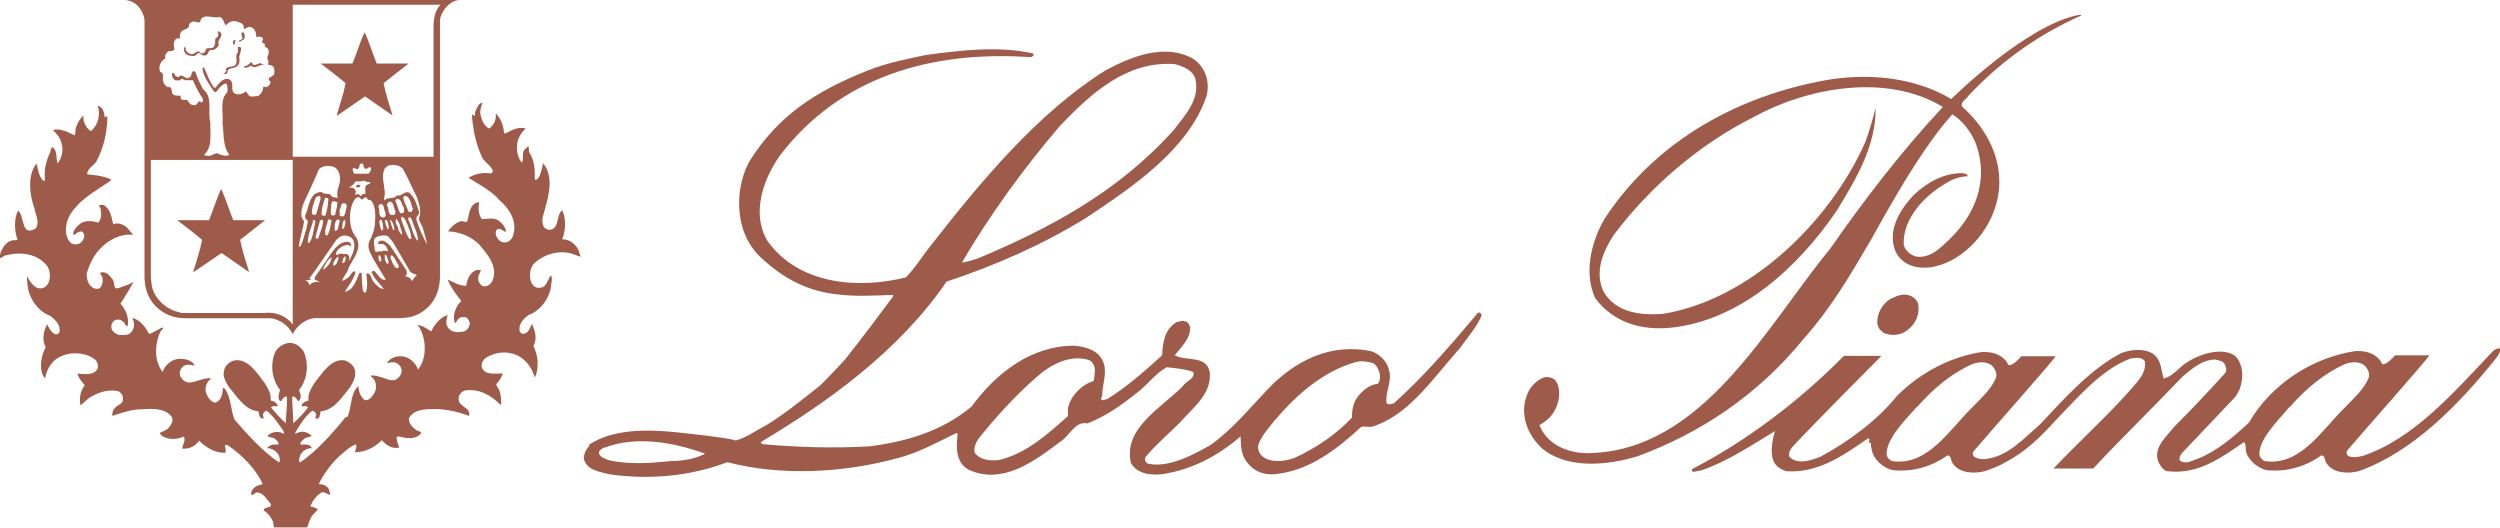
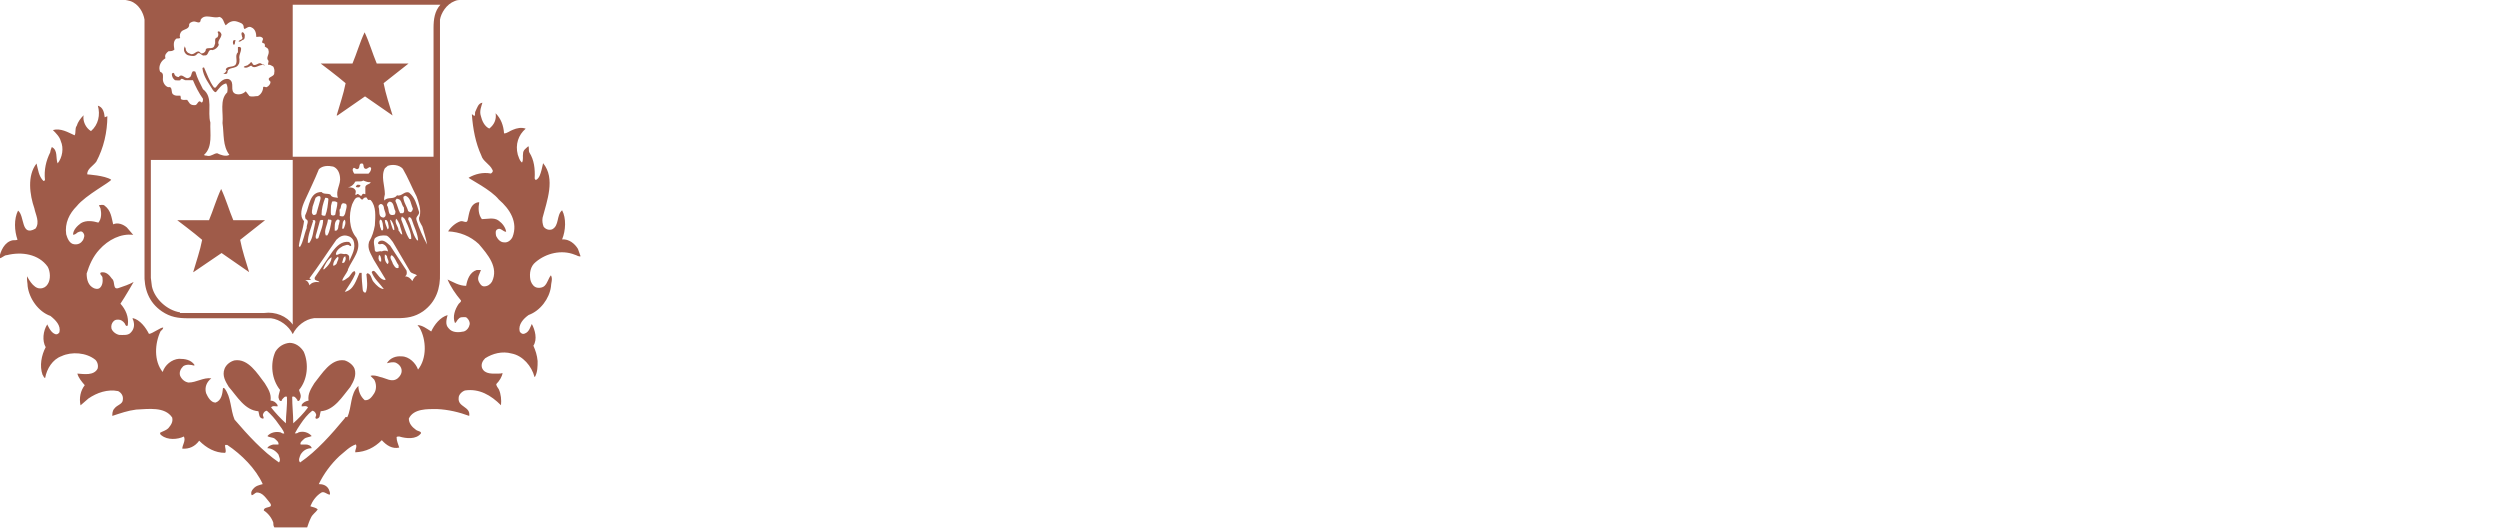
<svg xmlns="http://www.w3.org/2000/svg" id="Livello_2" viewBox="0 0 236.83 50">
  <defs>
    <style>.cls-1{fill:#9f5b49;fill-rule:evenodd;}</style>
  </defs>
  <g id="Layer_1">
-     <path class="cls-1" d="m177.08,41.98v-.4c-.05-.1-.15,0-.2,0-2.31,1.6-4.66,3.26-7.67,3.06-.45-.15-.9-.4-1.15-.85-.55-1.1.1-2.96.1-2.96-2.31,1.4-4.56,2.91-7.07,3.76-.25-.05-.9.35-.8-.15,5.07-2.61,10.08-6.37,14.39-10.73,1.1,0,3.61,0,3.56,0-2.26,2.26-5.87,5.92-8.07,8.22-.3.35-.85.8-.65,1.35.8.8,2.11.3,2.91,0,2.61-1.4,5.37-3.41,7.27-5.77,2.21-2.21,5.07-3.71,8.02-4.16,1-.05,1.91.2,2.46,1.05,0,.05,0,.15.15.2.35,0,.9-.55,1.15-.85h3.26c-.65.9-5.87,6.77-7.72,8.93-.2.2-.15.4,0,.6.4.2.65.25,1.1.2,2.11-.25,3.56-1.91,5.17-3.31,2.31-2.46,4.81-5.27,7.67-6.72.9-.35,2.26-.5,3.11.15.7.6.65,1.5.9,2.26.75-.15,1.4-.95,2.01-1.4.5-.35,1-.6,1.4-.75,1-.4,2.41-.65,3.36,0,.8.85.8,2.06.45,3.11-.15.3-.3.65-.55.9-1.6,1.71-3.21,3.36-4.81,5.07-.2.2-.4.45-.35.8.55.5,1.25,0,1.76-.15,1.76-.7,3.31-2.01,4.81-3.41,2.16-3.71,6.07-6.17,10.08-6.77,1-.05,1.91.2,2.46,1.05,0,.05,0,.15.15.2.35,0,.9-.55,1.15-.85h3.26c-.65.9-5.87,6.77-7.72,8.93-.2.2-.15.4,0,.6.4.2,1,.1,1.4,0,4.81-1.6,8.63-6.02,12.29-9.88.2-.2.45-.35.7-.3.1.3-.15.6-.3.85-3.56,4.46-7.97,8.98-13.09,10.78-1,.25-2.31.2-2.96-.65-.3-.3-.15-.8-.55-.85-1.5,1.05-3.26,1.6-5.22,1.4-.85-.2-1.81-1-1.96-1.91,0-.3,0-.55-.15-.75-2.21,1.5-4.36,3.11-7.27,2.76-.35,0-.85-.7-.95-1.2-.2-1.25.9-2.11,1.6-3.01,1.65-1.65,3.26-3.36,4.81-5.07.2-.25.1-.55,0-.8-.15-.35-.55-.4-.9-.5-1.25,0-2.21.85-3.16,1.65-2.81,2.96-5.67,5.72-8.43,8.68h-3.76c2.36-2.51,5.27-5.12,7.52-7.72.5-.6,1.25-1.3,1.15-2.41-.3-.5-.9-.35-1.35-.3-2.76,1-5.07,3.76-7.12,5.87-1.4,1.55-2.91,3.01-4.66,3.91-.65.4-1.35.65-2.06.9-1,.25-2.31.2-2.96-.65-.3-.3-.15-.8-.55-.85-1.5,1.05-3.26,1.6-5.22,1.4-.85-.2-1.81-1-1.96-1.91,0,0-.1-.4-.1-.7l-.15.05Zm4.56-3.46c1.55-1.76,3.31-3.21,5.27-4.06.6-.2,1.45-.25,1.91.3.2.3.4.65.25,1.05-.4,1-1.3,1.81-2.11,2.66-2.26,2.16-4.26,5.67-7.67,5.22-.25-.05-.4-.25-.55-.5-.2-1.45,1.65-3.31,2.86-4.66h.05Zm35.31,0c1.55-1.76,3.31-3.21,5.27-4.06.6-.2,1.45-.25,1.91.3.2.3.4.65.25,1.05-.4,1-1.3,1.81-2.11,2.66-2.26,2.16-4.26,5.67-7.67,5.22-.25-.05-.4-.25-.55-.5-.2-1.45,1.71-3.31,2.86-4.66h.05Zm-37.91-10.18c.55-.25,1.2-.6,1.86-.35.4.15.7.45.8.75.2,1-.2,1.96-1.05,2.56-.6.5-1.6.55-2.26.2-.25-.25-.4-.25-.55-.85-.05-.95.45-1.81,1.2-2.31h0Zm-32.8,7.42c.35-.1.75,0,1.05.2.65.8.45,2.11,0,2.91-.3.6-.85,1.05-1.45,1.4.7,1.86,2.71,2.66,4.56,2.66,10.88-.15,16.9-11.99,22.97-19.36,3.21-4.61,6.67-9.13,10.68-13.44-5.37-3.26-12.94-1.81-18,1-4.91,2.46-9.63,6.42-13.14,11.08-1,1.5-1.91,3.51-1,5.42,1.15,1.96,3.41,2.26,5.57,2.11,8.22-1.3,15.85-8.68,19.21-16.25.4-1.05.7-2.16,1-3.26h0c0,3.66-1.86,6.72-3.66,9.68-3.71,5.47-9.18,10.43-15.7,11.13-2.86.3-5.52-.5-7.22-2.81-1.1-2.41-.35-5.37.9-7.52,5.02-7.62,13.04-11.79,21.41-13.19,4.01-.6,8.12-.1,11.43,1.86,0,0,7.07-7.02,12.09-7.97.05,0,.2,0,.25.05h0c-3.91,1.71-7.57,4.26-10.68,7.57-.2.35-.8.6-.65,1.05,2.76,2.46,4.36,6.02,3.11,9.68-.85,2.61-3.31,5.17-6.12,5.57-1.3.15-2.61-.2-3.26-1.45-.85-2.01.35-3.96,1.71-5.42,1.3-1.2,2.81-2.06,4.61-2.06.2.05.45.05.5.3-.55,0-1.35.2-1.96.6-2.06,1.15-4.21,3.36-4.11,5.87.1.55.7,1.05,1.25,1.15,1.1.1,1.86-.5,2.61-1.2,2.96-2.61,4.31-6.07,2.91-9.68-.45-1-1.2-2.01-2.16-2.61-3.51,3.81-7.82,12.24-7.92,12.24-1.81,3.11-3.66,6.22-6.17,9.03-4.36,5.37-9.88,8.98-15.75,11.13-2.81.85-6.62,1.25-9.03-.75-1.4-1.3-2.16-3.26-1.4-5.12.25-.7.85-1.3,1.55-1.6h0Zm-25.38,3.96c2.06-2.46,4.66-4.61,7.57-5.42.5-.15,1.15-.05,1.65.1.4.25.55.7.65,1.1,0,.3,0,.65-.2.85-.85.1-1.55.7-2.06,1.45-.3.5-.4,1.1-.4,1.76-1.55,1.65-3.46,2.91-5.42,3.81-.9.35-2.21.5-3.01-.1-.4-.3-.55-.8-.4-1.25.35-.85,1-1.55,1.6-2.31h0Zm-28.18,1.86c1.6-2.01,3.46-4.06,5.47-5.82,1.4-1.25,3.21-2.21,5.02-1.65.4.2.55.6.55,1-.05.35,0,.7-.15,1-1.05.3-2.11,1.35-2.36,2.41-.1.25,0,.65-.05.9-2.01,1.81-4.01,3.56-6.52,4.16-.85.1-1.81,0-2.31-.7-.1-.45.1-.9.35-1.3Zm7.77-29.69c3.06-3.21,6.37-6.12,10.83-5.82.75.2,1.71.55,1.96,1.4.45,1.96-.95,3.41-2.06,4.86-5.32,5.92-11.84,9.33-18.51,12.14-.5.15-1.05.35-1.55.4,2.66-4.51,5.77-8.83,9.33-12.99Zm-43.23,30.54c3.06-1.2,6.72-.5,9.58.55-.95.5-2.16.7-3.31.7-1.86.2-4.01.35-5.87-.1-.3-.15-.65-.2-.85-.55-.15-.35.25-.5.45-.65v.05Zm-1.35-.35c3.11-1.96,7.52-1.2,11.13-.8.9.15,1.86.2,2.71.45,1.05-.3,2.01-1,2.96-1.5,1.71-1.05,3.31-2.36,4.96-3.66.05,0,2.41-2.46,2.46-2.56,1.55-1.96,3.06-3.96,4.51-5.92v-.15c-1.86.05-3.56.2-5.67-.1-2.56-.35-4.71-1.45-6.87-3.46-2.81-2.66-2.31-7.12-.95-9.28,2.61-4.06,5.97-6.37,10.98-8.38,2.11-.85,4.46-1.25,5.57-1.5,3.26-.45,6.97-.9,10.23-.15.05,0,0,.1,0,.2s-.15.05-.2.15c-9.33-.65-18.05,1.76-23.82,9.33-1.55,2.21-2.71,5.42-1.2,8.02,2.91,4.16,8.53,4.66,13.14,3.51.9-.9,1.55-2.01,2.36-3.01,4.66-5.97,10.08-12.54,16.55-16.6,2.41-1.3,5.62-2.61,8.32-1.1,1.2.85,1.6,2.21,1.25,3.56-1.76,5.12-7.17,8.68-11.43,11.53-4.16,2.56-8.63,4.51-13.19,6.02-4.46,6.52-11.18,11.38-17.6,15.2,0,.15.15.15.2.2,3.31.3,6.87.4,10.13.2,3.51-.45,6.87-1.45,9.63-3.76,2.36-3.21,5.67-5.77,9.73-5.77,1.15.1,2.41.45,2.81,1.71.3.95-.15,1.96-.15,2.96,0,.15-.15.25-.1.4.15.2.35,0,.55,0,1.86-1.15,3.51-2.61,5.22-4.16.05-1.2.25-2.51,1.4-3.16.25,0,.5-.2.75-.05.25,0,.45.3.5.55.05,1.1-.85,1.86-1.45,2.66,1.1.6,3.01-.05,3.31,1.6.2,2.06-1.55,3.31-2.81,4.76-1.05,1.05-2.31,2.11-3.26,3.26-.15.25,0,.6.25.65,1.86.4,4.11-.75,5.87-1.76,2.01-1.4,3.66-3.41,5.37-5.22,2.61-2.76,6.02-4.51,9.93-3.66.7.25,1.4.9,1.6,1.65.4,1.15-.35,2.11-.2,3.26.25.2.5.05.7,0,2.91-2.61,5.52-5.67,7.97-8.58.2-.05.3.1.35.25-.5,1.15-1.35,2.11-2.11,3.16-2.36,2.61-4.61,6.07-7.92,7.27-.6.3-.95,0-1.4.15-2.41,2.21-4.91,4.11-8.07,4.46-1.25.15-2.31-.35-2.96-1.45-.45-.7-.35-2.11-.4-2.11-2.16,1.86-4.56,3.11-7.32,3.56-1.15.15-2.46,0-3.06-1.05-.75-3.31,2.91-5.22,4.91-7.27.3-.5,1.2-.7,1-1.35-.8-.3-1.65-.35-2.51-.45-1.05.55-1.86,1.71-2.81,2.41-1.5,1.2-3.01,2.26-4.71,2.91-1.2-.25-1.71,1.25-2.61,1.76-2.46,1.86-5.47,4.11-8.68,2.61-1.2-.7-1.15-2.16-1-3.36,0,0-.05-.05-.1-.1-1.81.85-3.56,1.86-5.52,2.36-5.02,1.4-11.08,1.76-16.2.4-3.36,1.3-7.32,1.71-11.18,1.15-.9-.25-2.11-.35-2.41-1.45,0-.45.15-.85.45-1.15l.1-.25Z" />
    <path class="cls-1" d="m32.9,39.52c.45-.95.25-2.21,1.05-2.96,0,.5.2,1,.6,1.35.45.05.7-.35.9-.65.25-.4.2-.95,0-1.3l-.35-.35c.25-.1.6,0,.9.1.55.1,1.1.55,1.65.15.3-.25.5-.6.35-1-.1-.25-.3-.4-.5-.5-.3-.1-.6,0-.85.05.3-.5.85-.7,1.4-.65.7,0,1.35.65,1.55,1.25.85-1.05.8-2.81.15-3.96l-.2-.25c.45,0,.9.35,1.3.6.3-.65.85-1.35,1.55-1.55-.1.4-.25.9.1,1.25.35.45,1,.4,1.45.3.3-.1.5-.4.55-.7,0-.3-.15-.5-.35-.65-.25,0-.55-.05-.7.15-.15.1-.2.35-.35.4-.25-.6,0-1.3.35-1.81.1-.1.3-.25.2-.35-.5-.6-.95-1.25-1.25-1.96.55.25,1.1.6,1.76.6.1-.6.35-1.3,1-1.5h.4c-.1.35-.4.7-.2,1.1.1.2.25.45.5.45.35,0,.6-.2.75-.45.65-1.35-.4-2.56-1.25-3.56-.8-.75-1.81-1.15-2.91-1.2.25-.4.7-.8,1.15-.95.3-.1.6.25.7-.1.15-.65.2-1.55,1-1.71h.1c-.1.55-.1,1.15.25,1.6.5,0,1.15-.2,1.6.15.35.25.65.65.7,1.05-.3,0-.5-.4-.8-.25-.25.1-.2.4-.15.65.15.3.4.6.75.6.35.05.65-.2.8-.5.55-1.4-.25-2.66-1.3-3.56-.7-.9-2.81-1.96-2.86-2.06.6-.35,1.35-.55,2.11-.4.1-.05.25-.2.15-.35-.25-.55-.9-.8-1.05-1.35-.55-1.2-.8-2.51-.9-3.91.1,0,.15.15.25.15.1-.1,0-.3.1-.45.15-.3.25-.75.65-.8-.1.35-.3.8-.15,1.25.1.45.35,1,.8,1.2.45-.35.7-.85.6-1.45.5.5.75,1.15.8,1.91.3,0,.55-.25.85-.35.35-.15.8-.25,1.2-.1-.7.6-1,1.5-.75,2.46.1.25.15.55.4.75.15-.25.05-.6.1-.85,0-.35.3-.5.5-.7.1.15,0,.4.1.6.45.7.55,1.55.5,2.46,0,0,.05.1.1.15.35-.15.45-.6.55-.95l.15-.65c1.2,1.45.35,3.61-.05,5.17-.05.3,0,.6.1.85.2.25.5.35.8.25.7-.35.4-1.35.95-1.81.4.75.35,1.91,0,2.76.65-.05,1.2.4,1.5.9l.25.7c-.2.05-.35-.1-.55-.15-1.25-.5-2.71-.15-3.71.7-.5.4-.6,1.05-.5,1.65.05.25.2.55.45.7.25.15.7.1.9-.1.3-.3.35-.7.6-1,.2.35,0,.75,0,1.1-.15,1.1-1,2.26-2.11,2.66-.5.35-1,.9-.85,1.55.1.2.3.3.5.2.4-.15.5-.6.65-.9.3.55.55,1.45.15,2.06.2.45.35.9.4,1.45,0,.5,0,1.05-.25,1.5h-.05c-.25-1-1.1-2.01-2.16-2.21-.9-.25-1.81,0-2.51.45-.25.25-.4.55-.3.9.25.65,1.05.55,1.6.55.1,0,.2,0,.35-.05-.05.35-.3.75-.6,1.05,0,.15.15.35.25.5.2.45.25,1,.2,1.5-.95-.95-2.06-1.6-3.41-1.4-.3.1-.6.4-.6.7-.1.9,1.15.8,1,1.71-.95-.35-1.96-.6-3.06-.65-.9,0-2.21-.05-2.66.9,0,.45.3.8.65,1.05.15.15.55.15.5.35-.45.6-1.4.5-2.06.3-.05,0-.2,0-.25.05,0,.4.15.65.25,1-.65.15-1.2-.2-1.65-.7-.7.7-1.5,1.1-2.51,1.15-.05-.25.2-.5.05-.75-.6.2-1.05.7-1.55,1.1-.85.8-1.5,1.71-1.96,2.66.35,0,.75.1.95.5.05.15.15.3.1.5-.25,0-.55-.35-.8-.2-.5.3-.85.8-1.05,1.3.25.1.5.1.7.3-.2.3-.5.45-.65.8-.15.3-.25.6-.35.9h-3.11c-.1-.15-.1-.3-.1-.45-.15-.45-.5-.9-.9-1.15,0-.45.95-.15.6-.7-.35-.4-.7-1.05-1.3-1-.15.05-.3.25-.45.25-.1-.25,0-.45.15-.6.25-.3.55-.35.9-.45-.65-1.45-2.01-2.81-3.36-3.71h-.2c-.05.25.15.55,0,.75-.95,0-1.76-.45-2.46-1.15-.4.55-.95.8-1.6.75,0-.35.35-.75.15-1.15-.6.3-1.55.35-2.11-.1-.1-.05-.15-.15-.15-.25.25-.15.55-.2.8-.45.25-.3.45-.6.35-1-.7-1.05-2.26-.8-3.41-.75-.8.1-1.5.35-2.26.6,0-.2,0-.5.2-.7.25-.35.8-.4.8-.85.05-.35-.15-.65-.45-.8-1-.2-2.01.15-2.81.7l-.75.65c-.15-.7,0-1.4.4-1.91-.3-.35-.6-.7-.7-1.1.65.05,1.55.2,1.91-.45.1-.3,0-.65-.2-.85-.85-.7-2.26-.8-3.21-.35-.85.3-1.4,1.2-1.55,2.06-.15,0-.15-.2-.25-.3-.3-.85-.1-1.86.3-2.61-.35-.6-.25-1.55.15-2.16,0,0,.3.75.7.9.2.1.35,0,.45-.15.15-.65-.35-1.15-.85-1.55-1.15-.4-2.01-1.65-2.16-2.81,0-.3-.1-.6-.05-.95,0,0,.55,1.2,1.25,1.15.3,0,.55-.15.7-.4.3-.45.25-1.2,0-1.65-.85-1.2-2.46-1.45-3.86-1.1-.3,0-.45.3-.75.3.15-.7.5-1.55,1.3-1.71.15,0,.35,0,.45-.05-.3-.85-.35-1.96.05-2.76.65.5.25,2.51,1.65,1.71.45-.6,0-1.35-.1-1.91-.45-1.3-.7-3.11.2-4.26.15.55.2,1.2.65,1.65.1,0,.15-.05.15-.1-.1-.95.1-1.81.5-2.61,0-.15.15-.5.15-.5.6.3.35,1.05.55,1.55.45-.55.6-1.45.3-2.11-.1-.4-.45-.75-.75-1.05.75-.2,1.4.2,2.06.5.15-.25,0-.65.2-.9.1-.35.35-.7.65-1-.1.55.2,1.2.7,1.5.7-.6.9-1.55.65-2.41.5.15.6.65.65,1.1l.25-.1c0,1.5-.35,3.01-1.05,4.31-.3.4-.9.7-.85,1.2,0,0,1.65.1,2.26.5,0,.2-2.41,1.45-3.26,2.51-.7.7-1.15,1.6-1,2.66.1.35.3.9.75.95.4.05.65-.1.85-.4.1-.25.2-.45,0-.7-.15-.2-.35-.1-.55,0-.1.1-.25.2-.4.2,0-.45.4-.85.75-1.1.5-.3,1.15-.2,1.65-.05.3-.35.3-.9.2-1.35l-.15-.3c.15,0,.4-.1.55.05.6.45.65,1.15.8,1.76.45-.2.95,0,1.3.3.2.25.4.45.6.7-1.15-.15-2.36.45-3.21,1.4-.6.65-.95,1.45-1.2,2.26,0,.6.15,1.15.7,1.4.15.05.35.1.5,0,.3-.2.35-.65.3-1,0-.2-.35-.35-.15-.5.5-.1.8.25,1.05.6.35.25,0,1.15.7.85.45-.15.9-.3,1.35-.55,0,0-.8,1.4-1.25,2.06.5.55.8,1.25.7,2.01,0,0,0,.1-.1.1s-.15-.15-.2-.25c-.15-.2-.35-.35-.6-.35-.15,0-.3,0-.45.15-.2.2-.25.45-.2.7.1.3.45.55.75.6.35,0,.75.05,1-.15.35-.3.45-.7.35-1.1,0-.1-.1-.2-.1-.35.7.15,1.25.9,1.55,1.5.3,0,1.15-.65,1.35-.6,0,.15-.15.25-.25.35-.55,1.15-.65,2.81.2,3.86.2-.65.85-1.2,1.55-1.25.6,0,1.1.1,1.45.55v.1c-.35-.1-.75-.15-1.05.05-.25.25-.4.55-.3.9.15.35.45.6.8.65.75,0,1.4-.5,2.16-.4-.45.35-.65.85-.5,1.4.15.35.45.9.9.9.55-.2.65-.8.7-1.35.05-.1.1,0,.15,0,.65.85.55,2.01.95,2.96,1.25,1.45,2.66,3.01,4.21,4.06.2-.25,0-.55-.05-.75-.25-.35-.65-.6-1.05-.6.05-.2.35-.3.55-.35h.5c.05-.25-.2-.4-.35-.55-.2-.15-.5-.1-.7-.25.3-.35.8-.45,1.25-.35.1.05.2.15.35.1-.1-.35-.35-.6-.55-.9-.3-.45-.7-.9-1.1-1.25-.15,0-.3.15-.35.3-.1.2.15.35,0,.45-.15,0-.3-.1-.35-.25l-.1-.45c-1.3-.1-2.01-1.4-2.81-2.31-.3-.5-.65-1.05-.4-1.71.15-.4.55-.7.95-.8,1.3-.2,2.16,1.25,2.86,2.16.3.5.65,1,.55,1.65.25,0,.5.15.65.4,0,.05.05.1,0,.15-.2,0-.45-.1-.6.1.4.5.9,1.05,1.4,1.5,0-.85.15-1.65.1-2.51-.2-.1-.35.15-.45.25-.05,0,0,.15-.1.15-.2,0-.2-.2-.25-.35,0-.25.1-.45.15-.7-.8-1-.95-2.46-.45-3.61.3-.5.8-.8,1.35-.85.55,0,1.05.35,1.35.85.5,1.15.35,2.66-.45,3.61.05.25.2.4.15.7-.05.1-.05.35-.25.35-.1,0,0-.1-.1-.15-.1-.15-.25-.35-.45-.25,0,.85.1,1.65.1,2.51.45-.4,1-.95,1.4-1.5-.15-.2-.4-.1-.6-.1v-.15c.15-.25.4-.35.65-.4-.1-.65.25-1.15.55-1.65.7-.85,1.55-2.36,2.86-2.16.35.1.8.4.95.8.2.65-.1,1.2-.4,1.71-.75.9-1.5,2.21-2.81,2.31l-.1.45c0,.15-.2.3-.35.25-.15-.15.1-.25,0-.45-.05-.15-.2-.3-.35-.3-.45.35-.8.8-1.1,1.25-.2.3-.4.6-.55.9.1,0,.25,0,.35-.1.45-.15.95,0,1.25.35-.2.1-.5.1-.7.25-.15.15-.45.35-.35.55h.5c.2,0,.5.1.55.35-.45,0-.8.2-1.05.6-.1.25-.25.55-.05.75,1.55-1.05,3.01-2.71,4.21-4.16l.1-.15Zm-15.85-9.93c-1.25-.2-2.41-1.3-2.66-2.46l-.1-.8v-11.18h13.44v15.6c-.55-.8-1.65-1.25-2.71-1.1h-7.97v-.05ZM41.07,2.66v12.19h-13.34V.45h13.99c-.55.6-.65,1.4-.65,2.21Zm-13.34,28.99c-.35-.75-1.2-1.4-2.06-1.5h-7.87c-.9,0-1.65-.1-2.46-.65-1.25-.85-1.71-2.16-1.65-3.61V1.86c-.1-.65-.55-1.5-1.35-1.76-.15-.05-.45-.1-.45-.1h31.64s-.25,0-.45.1c-.8.3-1.3,1.15-1.4,1.76v24.02c.05,1.4-.35,2.71-1.6,3.61-.8.55-1.55.65-2.46.65h-7.87c-.85.1-1.65.75-2.01,1.5Zm4.16-20.71c.3-1.05.65-2.01.85-3.06-.75-.65-2.36-1.86-2.36-1.86h3.01c.4-.95.7-2.01,1.15-2.96.45.95.75,2.01,1.15,2.96h3.01s-1.6,1.25-2.36,1.86c.2,1.05.55,2.06.85,3.06l-2.61-1.81-2.61,1.81h-.1Zm-13.59,14.84c.3-1.05.65-2.01.85-3.06-.75-.65-2.36-1.86-2.36-1.86h3.01c.4-.95.7-2.01,1.15-2.96.45.95.75,2.01,1.15,2.96h3.01s-1.6,1.25-2.36,1.86c.2,1.05.55,2.06.85,3.06l-2.61-1.81-2.66,1.81h-.05Zm20.41-5.22c.15,0,.25.1.3.25.2.65.55,1.25.6,1.96h-.1c-.45-.6-.5-1.35-.85-2.01.05-.05,0-.15.1-.2h-.05Zm-.3-2.01c.5.15.5.8.7,1.2,0,.15-.1.3-.2.35-.1,0-.15-.05-.25-.1-.1-.45-.45-.85-.45-1.35l.15-.1h.05Zm-.3,2.01c.3.1.35.5.5.75.15.4.35.8.35,1.3,0,.05-.15.05-.2,0-.35-.55-.5-1.2-.75-1.81,0-.1,0-.25.1-.3v.05Zm-.45-1.71c.4,0,.35.55.6.8,0,.15.1.45-.1.55h-.25c-.2-.35-.25-.75-.45-1.15,0-.1.05-.15.15-.25l.05.05Zm-.15,1.86c.15.1.25.35.35.55.05.3.2.6.25.95-.2,0-.2-.25-.35-.35,0-.4-.4-.7-.25-1.1v-.05Zm-.5.1c.2.25.35.6.35.95-.05.1-.1,0-.15-.05-.1-.3-.2-.55-.25-.85h0l.05-.05Zm.1,3.36c.35.25.4.65.65.95v.25c-.3.15-.45-.25-.55-.4-.05-.25-.4-.6-.1-.8h0Zm-.25-5.07c.5,0,.4.6.6.9,0,.1,0,.35-.15.35-.65.15-.4-.6-.65-.9,0-.15.1-.3.25-.35h-.05Zm-.4,1.76c.2-.1.25.15.3.25,0,.2.15.4,0,.6h-.05c-.1-.3-.25-.55-.25-.85Zm0,3.26c.1,0,.15.1.2.15,0,.25.3.55.05.75-.25-.25-.3-.55-.25-.9Zm.2-8.38c.45-.2,1.15-.15,1.5.25.5.85.85,1.76,1.3,2.61.2.55.45,1.25.3,1.86-.2.35.1.7.25,1,.15.55.35,1.1.45,1.71-.4-.75-.75-1.5-1-2.31-.15-.4.4-.5.2-.9-.2-.6-.35-1.25-.9-1.71-.45-.2-.7.4-1.15.25-.3.45-.9.1-1.2.5-.05-.2,0-.4.05-.6,0-.8-.4-1.71,0-2.46l.3-.25-.1.05Zm-.7,5.07c.25-.05.25.25.3.4,0,.2.1.4,0,.6-.2.1-.15-.2-.25-.3,0-.25-.15-.45,0-.7h-.05Zm0-1.45c.2-.1.35.05.4.25,0,.35.4.8,0,1-.6,0-.35-.7-.5-1,0-.1,0-.2.1-.2v-.05Zm-.05,4.81c.15,0,.15.2.2.35v.25c-.2.05-.2-.15-.25-.25,0-.1,0-.25.05-.35Zm-.4-1.6c.3-.25.7-.3,1.1-.25.25.1.4.35.6.6l1.65,2.81c.15.2.45.2.65.35-.15.05-.35.3-.45.55-.15-.25-.4-.45-.7-.45.2-.1.2-.35.15-.55l-1.55-2.36c-.3-.25-.65-.65-1.05-.4-.05.05-.1.1-.1.2.15.15.3,0,.45.05.3.1.45.4.5.7-.2-.1-.4-.1-.6,0-.25-.1-.55.2-.65-.1,0-.35-.2-.8,0-1.15h0Zm-1.6-5.07c.1,0,.2,0,.25.1,0,0-.1.1-.15.15-.1,0-.25,0-.3-.05,0-.1.1-.15.15-.2h.05Zm-.4-1.6c.15,0,.25.2.4.1.25-.1,0-.6.45-.5.15.15,0,.45.3.5.2,0,.4-.35.5-.05,0,.2-.1.35-.25.5h-1.35c-.1-.15-.25-.4-.05-.55h0Zm.15,1.3c.25-.05.55.05.75-.1.25.1.5.2.7.15-.05.25-.4.15-.5.45v.7c-.1,0-.2-.1-.25,0-.1,0-.05.15-.15.15-.15,0-.25-.25-.4-.15,0,0-.05.1-.15.05,0-.15.1-.3,0-.45-.15-.25-.45-.25-.7-.25.3-.05.55-.25.7-.55h0Zm-1,3.61c.15.3,0,.6-.1.85h-.15c.05-.3,0-.7.25-.85Zm.3,4.71c.4-.95,1.4-1.91.8-3.01-.7-.8-.75-2.16-.4-3.16.15-.25.25-.75.7-.65.1.1.2.3.35.15,0-.1.15-.15.3-.15.1.1.1.25.25.25,0-.05.1,0,.15,0,.55.6.45,1.55.4,2.41-.1.55-.25,1.05-.55,1.55-.2.7.2,1.15.45,1.71l1.1,1.81v.1c-.5,0-.7-.55-1.05-.85-.1-.05-.2,0-.25.1.2.6.75,1.05,1.15,1.6-.35,0-.7-.35-.95-.65-.25-.25-.2-.75-.6-.85l-.1.1c.05.5.15,1.2-.05,1.71-.15.1-.3-.1-.3-.25-.05-.5-.1-1.05-.1-1.55,0-.1-.15,0-.2-.05-.3.65-.55,1.65-1.4,1.81.35-.55.75-1.1,1-1.71,0-.1,0-.25-.1-.25-.3.1-.35.5-.65.65-.15.1-.3.25-.5.25.1-.35.4-.65.55-1v-.05Zm-.25-1.2c.1.2,0,.4-.1.55-.05,0-.15.1-.2,0,.1-.2.05-.55.35-.6l-.05.05Zm.05-5.02c.15.15.05.45,0,.65-.05.2-.05.4-.25.55-.15,0-.3,0-.35-.1.1-.2-.1-.55.1-.65.05-.2.05-.65.45-.45h.05Zm-.75,1.5c.3,0,.1.3.1.45-.1.2,0,.45-.25.6h-.15c0-.4-.05-.85.25-1.05h.05Zm0,3.51c.15.15-.05.4-.1.6,0,.1-.15.2-.25.25h-.1c0-.35.2-.65.45-.85h0Zm-.5-5.22c.15-.05.35,0,.45.1,0,.4-.15.75-.2,1.15-.1.1-.3.1-.4,0-.05-.3,0-.6,0-.85l.1-.4h.05Zm-.35,1.71c.1,0,.2,0,.25.1-.1.5-.15,1-.4,1.4h-.15c-.2-.5.15-.95.2-1.45l.1-.1v.05Zm.25,3.56c0,.45-.35.85-.7,1.15h-.1c.15-.4.4-.9.8-1.15Zm-.6-5.62c.15,0,.3,0,.3.15-.05.5-.1,1.05-.3,1.55-.1,0-.3,0-.35-.1,0-.55.15-1.1.35-1.6h0Zm-.55,2.21c.05-.1.25-.15.35-.1,0,.6-.3,1.15-.45,1.71-.05,0-.1.1-.2.05-.1-.1-.05-.3,0-.45l.35-1.25-.05.05Zm-.35-2.21c.1-.1.2-.2.4-.15.1.1.05.3,0,.45l-.35,1.25c-.1.05-.25.15-.35,0-.15-.2,0-.45,0-.7l.3-.9v.05Zm-.3,2.16c0-.1.15,0,.2-.05.15.15,0,.35,0,.5-.15.55-.15,1.15-.5,1.65h-.15c0-.75.3-1.35.5-2.06l-.05-.05Zm-.3,5.47c.9-1.2,1.71-2.46,2.56-3.66.3-.3.65-.5,1.1-.35.2.05.4.2.5.4.3.75-.15,1.4-.4,2.01.05-.15,0-.35,0-.5-.1-.2-.3-.25-.45-.2-.15,0-.35-.1-.5,0-.1.05-.2.1-.3.05,0-.35.3-.6.65-.8.2-.05.5-.25.7,0l.1-.05c0-.15-.1-.25-.2-.35-.7-.1-1.2.4-1.6.95l-1.65,2.41c-.1.35.3.25.45.45-.35-.05-.75,0-.95.3-.05-.15-.15-.45-.4-.45.15-.1.35,0,.55-.1l-.15-.1Zm-.5-5.42c-.5-.5-.2-1.35.05-1.91.45-1,.95-2.01,1.35-3.01.35-.35.9-.35,1.35-.25.4.15.6.55.65,1,.1.7-.45,1.25-.2,1.96-.2-.05-.6,0-.7-.3-.25-.15-.65,0-.85-.25-1.15,0-1.15,1.35-1.5,2.11-.1.1-.05.35,0,.45.4.15.05.55.1.85-.25.6-.3,1.25-.65,1.81-.1,0,0-.1-.1-.1.1-.8.4-1.55.5-2.41v.05Zm-5.22-14.89c.1,0,.15-.25.25-.15s.1.25.25.25c.3,0,.5-.35.75-.05.1,0,.2,0,.25.1-.5-.25-.9.45-1.3,0-.2.1-.45.3-.7.15.05-.15.35-.1.45-.25l.05-.05Zm-.65-2.51c0-.2-.15-.35,0-.5.15,0,.2.15.25.25,0,.2,0,.35-.1.45-.15,0-.35.3-.5.15.15-.15.35-.1.4-.35h-.05Zm-.75.25c.05,0,.1,0,.15.05-.15.1,0,.35-.2.4-.1-.1-.1-.35,0-.45h.05Zm-.8,2.86c0-.45.65-.25.9-.5.3-.35-.1-.9.25-1.2v-.5c.15-.05.3,0,.3.15,0,.35-.25.65-.15,1,0,.15,0,.4-.1.5-.25.5-1.05.15-1.05.8-.1.15-.3.1-.4.05.2,0,.25-.2.35-.3h-.1Zm-3.96-2.21c.25,0,.1.3.25.4.05.15.25.2.35.25.4.2.65-.55,1-.05.2.05.4-.1.45-.25,0-.5.75.05.85-.55.15-.2-.1-.65.25-.7.1-.1.15-.35.05-.45v-.1c.15-.1.3.1.35.25,0,.4-.45.6-.25,1-.1.25-.35.45-.6.5-.5-.15-.3.55-.75.5-.3.1-.45-.4-.7-.15-.2.3-.55.2-.8.15s-.45-.3-.45-.55c0-.1,0-.2.1-.3l-.1.05Zm-1.76,1.05c-.1-.3.1-.5.3-.65.2,0,.4,0,.55-.15-.05-.35-.15-.8.2-1.05.1,0,.25,0,.35-.05-.1-.25,0-.5.15-.65.25-.2.75-.2.7-.65.05-.15.2-.2.35-.25.3-.1.7.35.75-.2.4-.6,1.2-.05,1.76-.25.4.1.4.55.6.8.3-.3.65-.5,1.1-.35.25.1.55.15.6.45,0,.05,0,.2.1.25.2-.1.4-.3.65-.15.35.15.45.55.45.9.2,0,.4-.1.6.1.15.15-.25.45.1.5.1,0,.15.2.1.3.1.1.35.15.35.35.15.4-.3.7,0,1,.05.15-.1.3,0,.4.2-.05.3.1.45.15.1.15.15.4.1.6.05.45-.9.35-.35.85,0,.2-.15.4-.35.5-.15.05-.25-.1-.35,0,0,.35-.2.7-.5.85-.25,0-.55.1-.8,0l-.35-.45c-.25.25-.6.35-.95.25-.65-.25,0-1.1-.65-1.4-.55-.15-.95.4-1.25.8h-.15c-.45-.6-.65-1.25-.95-1.91-.05,0-.15,0-.15.1.1.8.6,1.4,1,2.06.1.1.2.25.3.15.3-.35.5-.7.95-.8.15.25.15.55.1.85-.75.7-.35,1.96-.45,2.91.15,1.05,0,2.16.65,3.01-.35.2-.85,0-1.15-.15-.3,0-.55.3-.9.25-.1-.05-.3,0-.35-.1.85-.75.55-2.06.6-3.06-.3-1.05.3-2.41-.7-3.16-.25-.5-.55-1.05-.7-1.6,0-.1-.15-.1-.25-.1-.2.2-.1.5-.35.6-.4.25-.65-.5-1-.05-.15,0-.35-.1-.4-.25,0,0,0-.1-.1-.15q-.1,0-.15.1c0,.25.1.45.3.6.2,0,.35.05.5,0,.1-.3.35,0,.5,0h.7c.25.6.55,1.2.95,1.76,0,.15,0,.35-.15.35-.3-.35-.35.25-.6.25-.2,0-.35,0-.5-.15l-.25-.35c-.2,0-.5.05-.6-.1,0-.1,0-.2-.05-.3-.2,0-.45.05-.65-.1-.3-.15,0-.8-.5-.7-.3-.1-.5-.45-.5-.75,0-.25.1-.6-.25-.7-.2-.4,0-.9.3-1.15l.2-.15Z" />
  </g>
</svg>